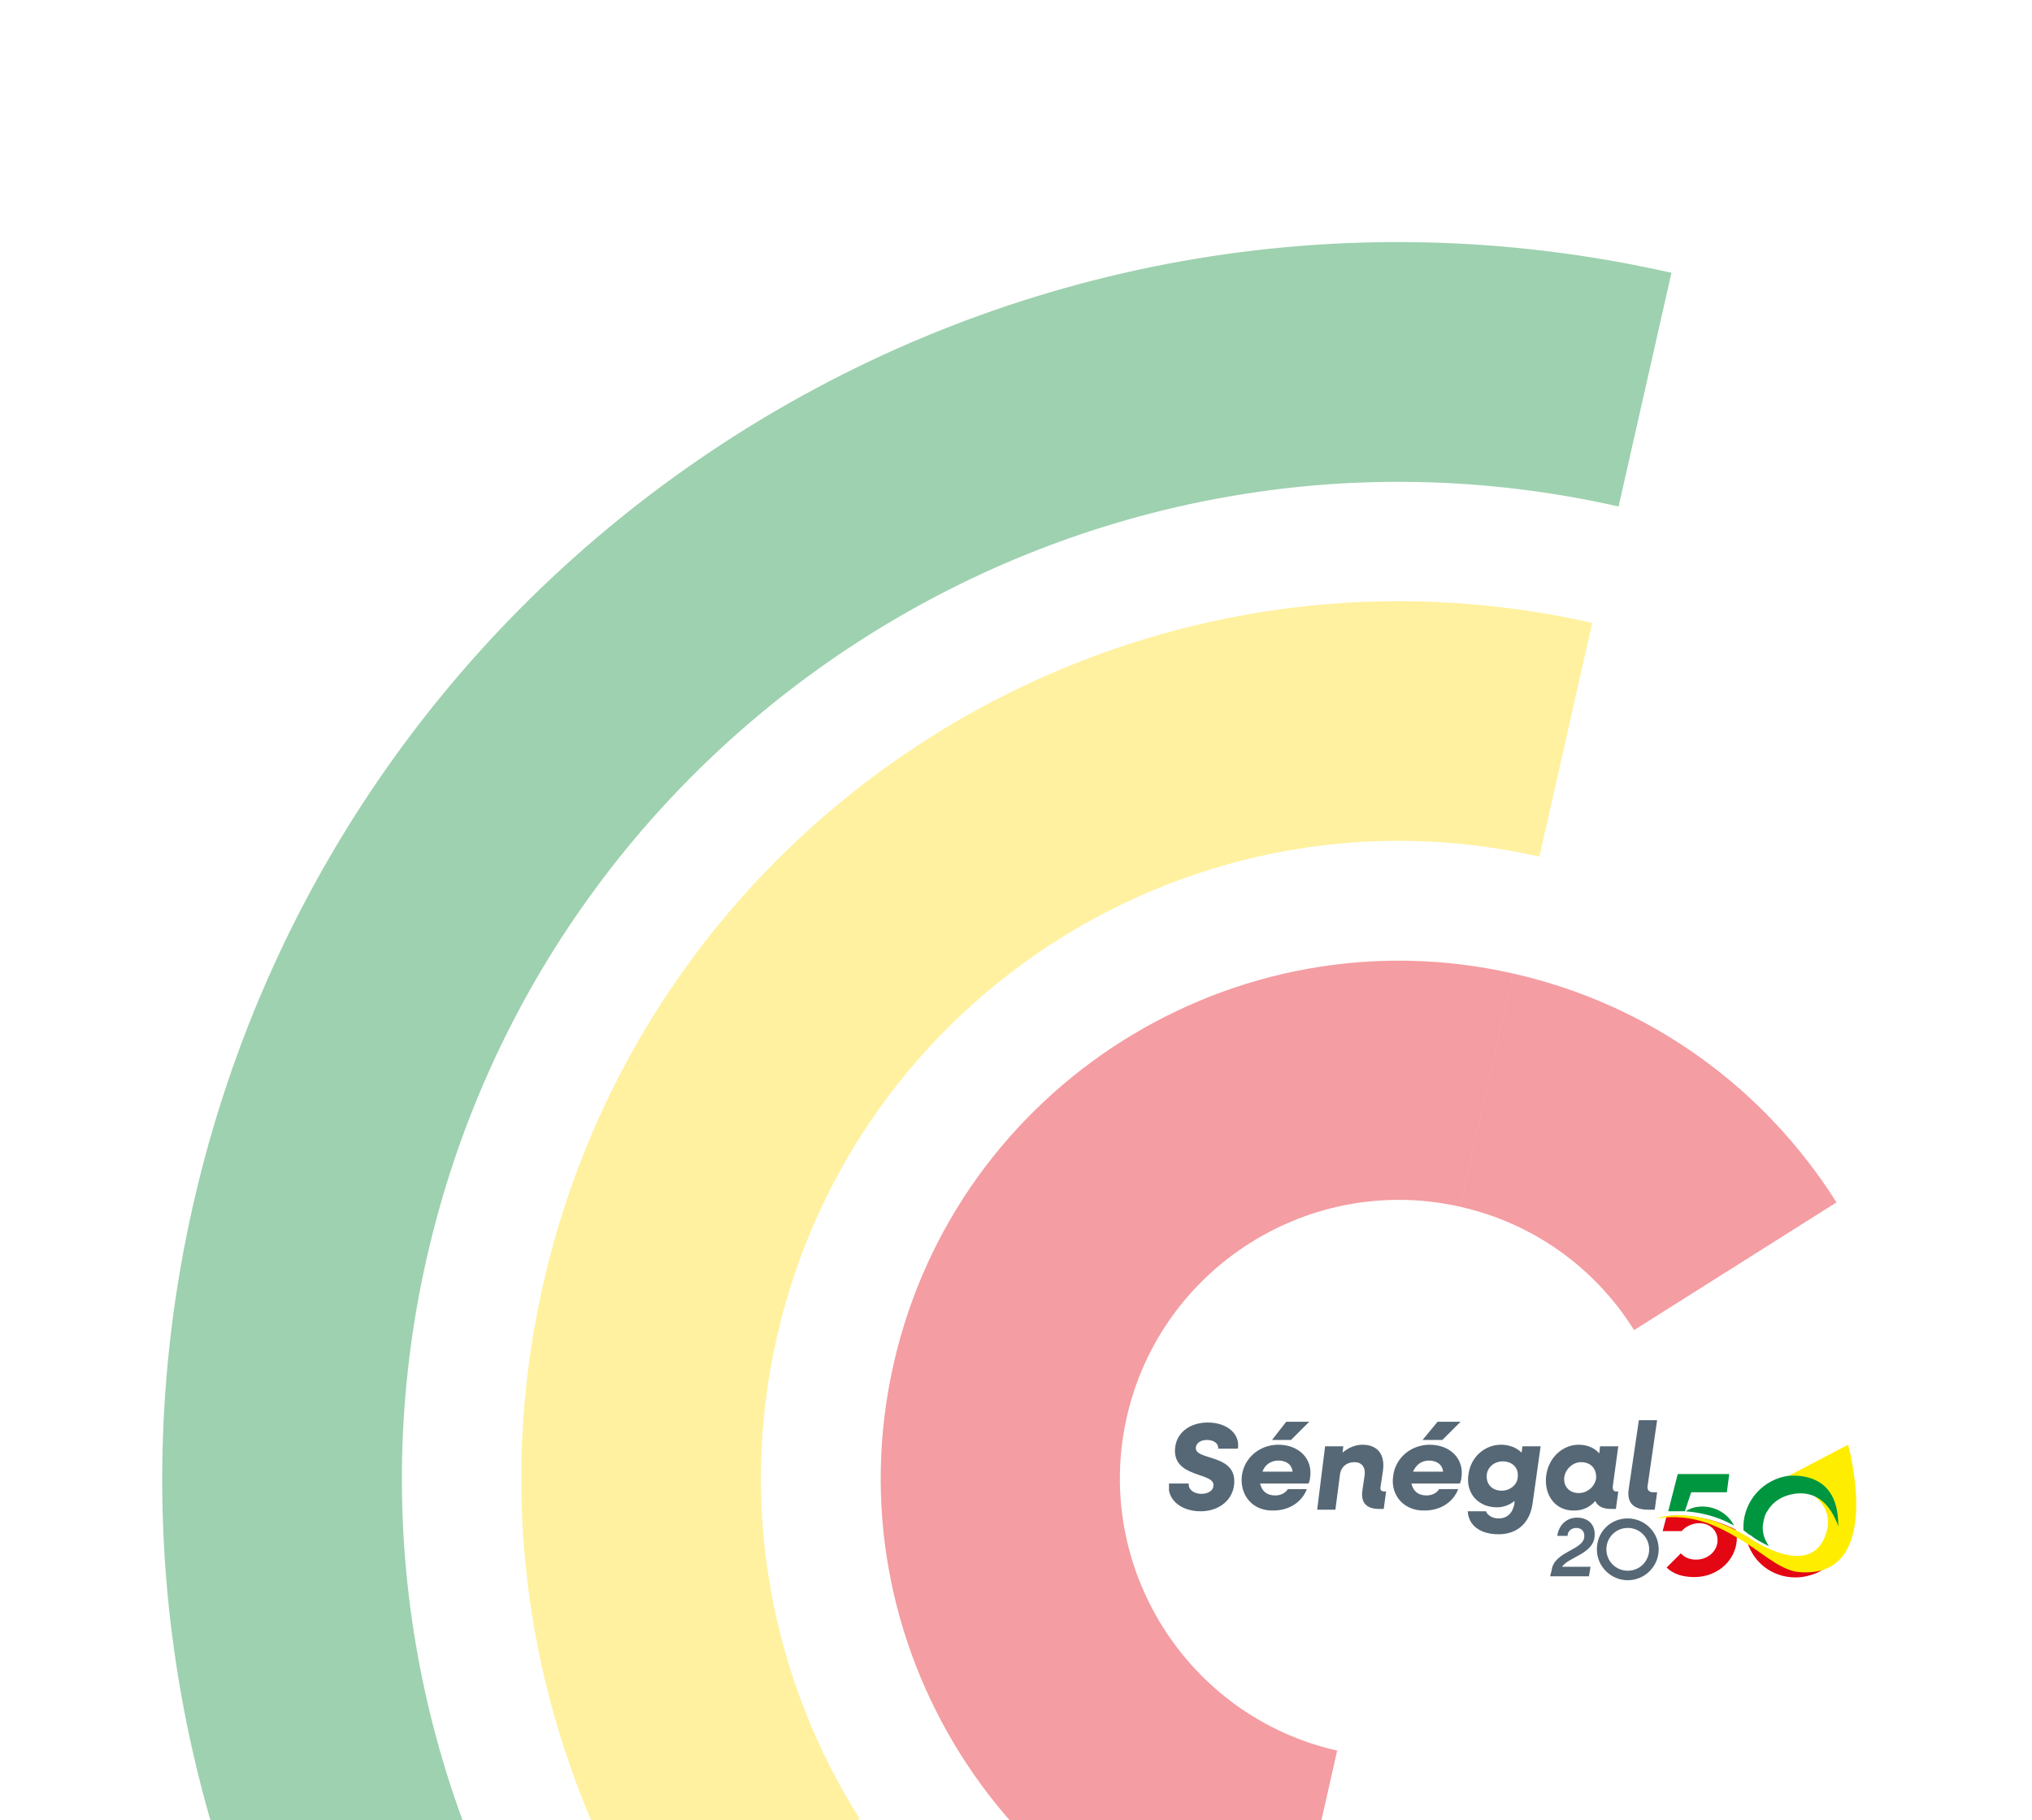
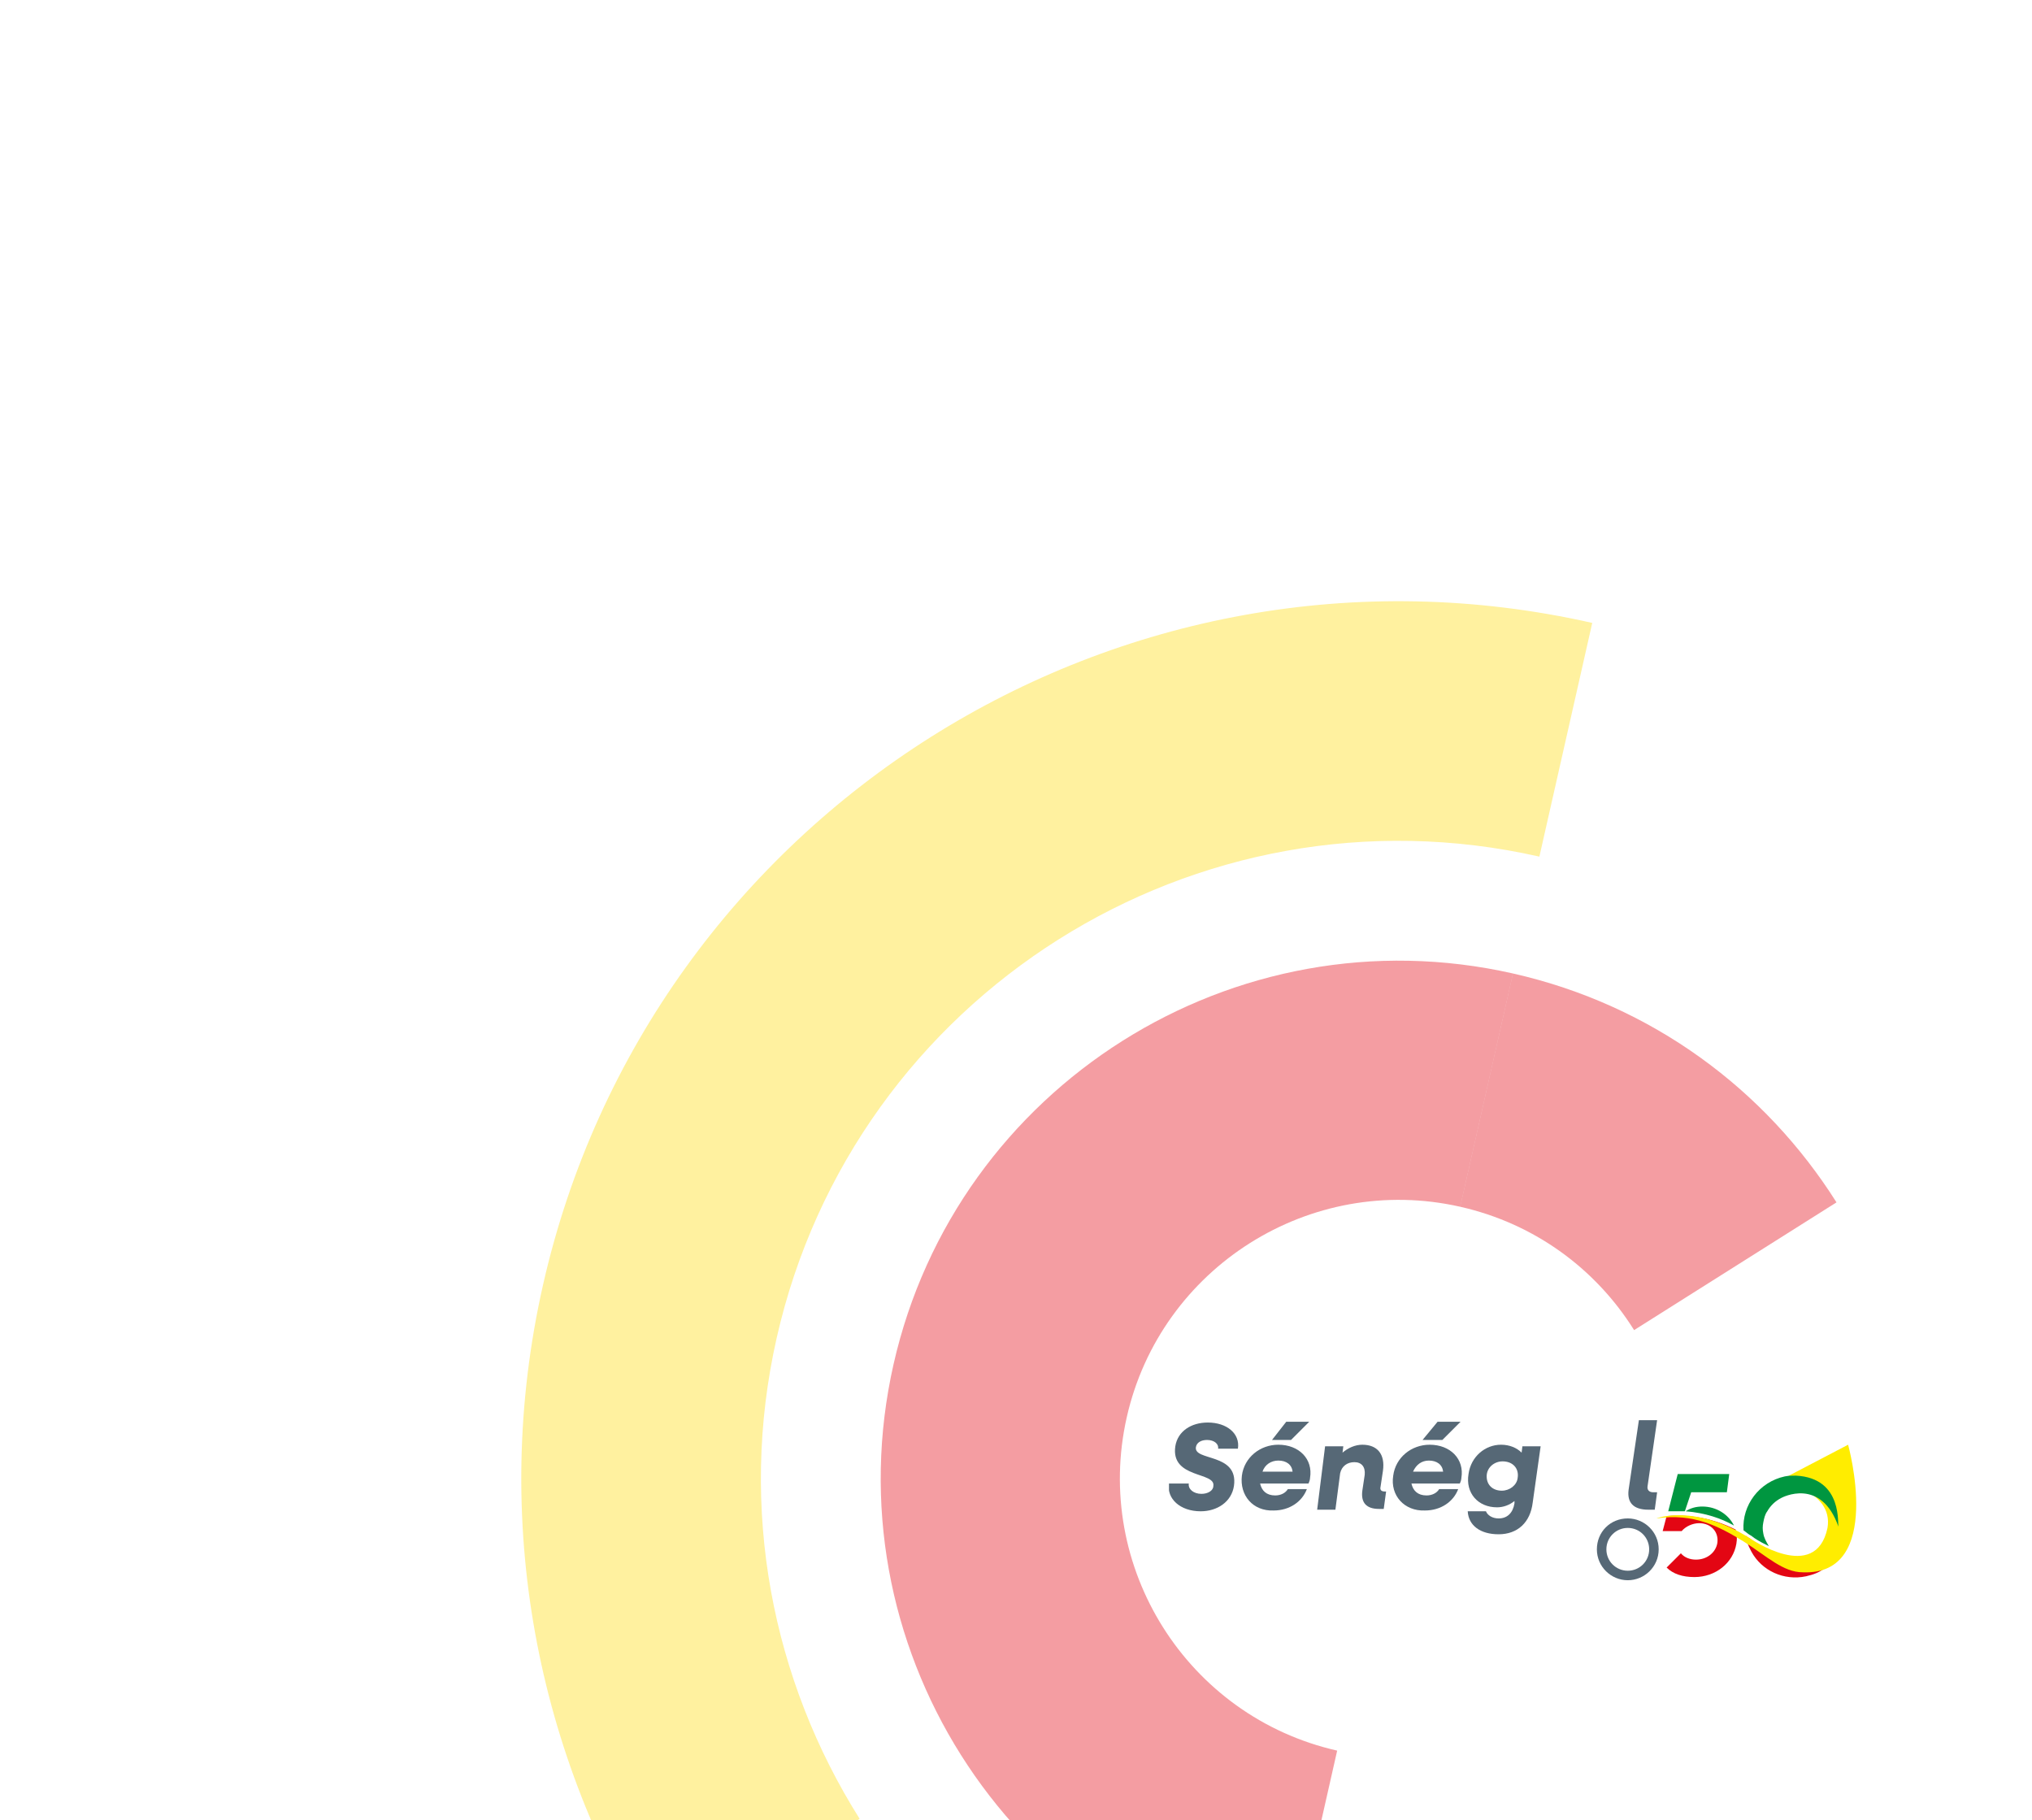
<svg xmlns="http://www.w3.org/2000/svg" width="259" height="232" viewBox="0 0 259 232" fill="none">
  <path d="M186.116 153.801C195.694 155.967 203.454 161.797 208.283 169.523L234.08 153.244C225.041 138.92 210.614 128.091 192.842 124.07L186.116 153.801Z" fill="#E30B17" fill-opacity="0.4" />
  <path d="M143.619 180.618C147.94 161.518 167.016 149.48 186.117 153.801L192.843 124.07C157.354 116.042 121.916 138.404 113.888 173.893C105.86 209.381 128.222 244.819 163.711 252.847L170.436 223.117C151.336 218.796 139.298 199.719 143.619 180.618Z" fill="#E30B17" fill-opacity="0.4" />
  <path d="M69.209 163.785C62.408 193.848 68.481 223.855 83.775 248.091L109.573 231.812C98.477 214.229 94.047 192.392 98.995 170.523C108.889 126.786 152.473 99.283 196.211 109.177L202.949 79.391C142.824 65.79 82.81 103.66 69.209 163.785Z" fill="#FFDD0F" fill-opacity="0.4" />
-   <path d="M24.586 153.691C14.992 196.1 23.518 238.417 45.011 272.553L70.876 256.231C53.526 228.736 46.644 194.588 54.371 160.429C69.827 92.11 137.987 49.099 206.306 64.554L213.044 34.768C128.171 15.568 43.786 68.817 24.586 153.691Z" fill="#0D8D38" fill-opacity="0.4" />
  <g clip-path="url(#clip0_5630_11650)">
    <path d="M214.754 192.615L215.562 190.191L220.107 190.191L220.41 187.868L213.845 187.868L212.633 192.615C213.34 192.615 214.047 192.615 214.754 192.615Z" fill="#009640" />
    <path d="M212.43 193.221L211.925 195.14L214.349 195.14C214.854 194.534 215.763 194.13 216.571 194.13C218.086 194.13 219.096 195.241 218.894 196.655C218.692 197.867 217.581 198.776 216.167 198.776C215.359 198.776 214.652 198.473 214.248 197.968C213.844 198.372 213.036 199.18 212.43 199.786C213.238 200.594 214.45 200.998 215.965 200.998C218.692 200.998 220.914 199.18 221.318 196.756C221.419 196.15 221.419 195.544 221.217 194.938C217.985 193.322 214.854 193.019 212.43 193.221Z" fill="#E30613" />
    <path d="M216.975 192.009C216.167 192.009 215.46 192.211 214.854 192.615C217.379 192.817 219.399 193.524 221.015 194.433C220.308 193.019 218.793 192.009 216.975 192.009Z" fill="#009640" />
    <path d="M232.632 196.251C232.228 197.261 231.42 198.069 230.41 198.473C230.208 198.574 229.905 198.675 229.703 198.675C229.501 198.675 229.198 198.776 228.996 198.776C228.087 198.776 227.278 198.574 226.571 198.069C225.561 197.665 224.551 197.16 223.541 196.554L223.44 196.453C223.339 196.352 223.238 196.352 223.238 196.251C223.036 196.049 222.733 195.948 222.531 195.746L222.531 195.847C222.632 196.352 222.733 196.756 222.935 197.16C223.036 197.362 223.137 197.564 223.238 197.766C224.551 200.191 227.379 201.504 230.208 200.898C231.117 200.696 231.925 200.393 232.531 199.888C232.531 199.484 232.632 199.08 232.632 198.675C232.632 198.473 232.632 198.372 232.632 198.17C232.632 197.665 232.632 196.958 232.632 196.251Z" fill="#E30613" />
    <path d="M148.997 189.08L151.523 189.08C151.422 189.787 152.129 190.393 153.139 190.393C153.947 190.393 154.654 189.989 154.654 189.383C154.957 187.564 149.199 188.473 149.806 184.332C150.109 182.413 151.826 181.302 153.947 181.302C156.371 181.302 158.088 182.716 157.785 184.635L155.26 184.635C155.361 184.029 154.755 183.524 153.846 183.524C153.139 183.524 152.533 183.827 152.432 184.433C152.129 186.251 157.886 185.14 157.28 189.383C156.977 191.403 155.159 192.615 153.038 192.615C150.412 192.615 148.694 190.999 148.997 189.08Z" fill="#566876" />
    <path d="M163.948 181.201L166.877 181.201L164.554 183.524L162.13 183.524L163.948 181.201ZM160.918 187.564L164.756 187.564C164.655 186.655 163.948 186.15 162.938 186.15C162.029 186.15 161.221 186.655 160.918 187.564ZM158.291 188.07C158.594 185.746 160.615 184.13 162.938 184.13C165.564 184.13 167.382 185.948 166.978 188.373C166.978 188.575 166.877 188.878 166.776 189.08L160.615 189.08C160.817 189.989 161.423 190.595 162.534 190.595C163.241 190.595 163.847 190.292 164.15 189.787L166.574 189.787C165.968 191.403 164.352 192.514 162.332 192.514C159.705 192.615 157.988 190.595 158.291 188.07Z" fill="#566876" />
    <path d="M168.897 184.333L171.22 184.333L171.119 185.141C171.826 184.535 172.735 184.131 173.644 184.131C175.563 184.131 176.573 185.343 176.27 187.464L175.967 189.484C175.866 189.888 176.068 190.09 176.472 190.09L176.674 190.09L176.371 192.313L175.765 192.313C174.149 192.313 173.442 191.504 173.644 189.989L173.947 187.969C174.048 186.959 173.543 186.353 172.634 186.353C171.725 186.353 171.018 186.858 170.816 187.767L170.21 192.414L167.887 192.414L168.897 184.333Z" fill="#566876" />
    <path d="M183.237 181.202L186.166 181.202L183.843 183.525L181.318 183.525L183.237 181.202ZM180.106 187.565L183.944 187.565C183.843 186.656 183.136 186.151 182.126 186.151C181.217 186.151 180.51 186.656 180.106 187.565ZM177.581 188.07C177.884 185.747 179.904 184.131 182.227 184.131C184.853 184.131 186.671 185.949 186.267 188.373C186.267 188.575 186.166 188.878 186.065 189.08L179.904 189.08C180.106 189.989 180.712 190.595 181.823 190.595C182.53 190.595 183.136 190.292 183.439 189.787L185.863 189.787C185.257 191.403 183.641 192.514 181.621 192.514C178.995 192.615 177.177 190.595 177.581 188.07Z" fill="#566876" />
    <path d="M193.44 188.373C193.642 187.161 192.834 186.252 191.521 186.252C190.511 186.252 189.602 186.959 189.501 187.969C189.4 189.181 190.208 189.989 191.42 189.989C192.43 189.989 193.339 189.282 193.44 188.373ZM187.178 187.868C187.481 185.646 189.299 184.131 191.319 184.131C192.43 184.131 193.339 184.535 193.945 185.141L194.046 184.333L196.37 184.333L195.36 191.504C195.057 194.03 193.44 195.545 191.016 195.545C188.693 195.545 187.178 194.434 187.077 192.616L189.4 192.616C189.602 193.121 190.208 193.525 191.016 193.525C192.127 193.525 192.834 192.818 193.036 191.605L193.036 191.302C192.43 191.807 191.622 192.11 190.814 192.11C188.39 192.11 186.774 190.292 187.178 187.868Z" fill="#566876" />
-     <path d="M203.439 188.474C203.54 187.262 202.833 186.353 201.52 186.353C200.51 186.353 199.601 187.161 199.399 188.171C199.197 189.383 200.005 190.292 201.217 190.292C202.328 190.292 203.237 189.484 203.439 188.474ZM197.076 188.07C197.379 185.747 199.197 184.131 201.217 184.131C202.328 184.131 203.237 184.535 203.843 185.242L203.944 184.333L206.267 184.333L205.56 189.484C205.56 189.888 205.661 190.09 206.065 190.09L206.267 190.09L205.964 192.313L205.358 192.313C204.348 192.313 203.641 192.009 203.338 191.302C202.631 192.11 201.722 192.515 200.712 192.515C198.288 192.616 196.773 190.595 197.076 188.07Z" fill="#566876" />
    <path d="M207.581 189.888L208.894 181L211.217 181L210.005 189.383C209.904 189.888 210.207 190.191 210.712 190.191L211.217 190.191L210.914 192.413L210.106 192.413C208.187 192.413 207.379 191.504 207.581 189.888Z" fill="#566876" />
-     <path d="M197.783 200.09C198.086 197.767 201.722 197.565 201.924 195.949C202.025 195.242 201.621 194.737 200.914 194.737C200.308 194.737 199.803 195.141 199.803 195.747L198.49 195.747C198.692 194.333 199.702 193.424 201.015 193.424C202.53 193.424 203.439 194.434 203.237 195.949C202.934 198.07 199.904 198.474 199.096 199.686L202.732 199.686L202.53 200.898L197.581 200.898L197.783 200.09Z" fill="#566876" />
    <path d="M207.478 194.736C205.963 194.736 204.751 195.948 204.751 197.463C204.751 198.978 205.963 200.19 207.478 200.19C208.993 200.19 210.205 198.978 210.205 197.463C210.205 195.948 208.993 194.736 207.478 194.736ZM207.478 201.402C205.357 201.402 203.539 199.685 203.539 197.463C203.539 195.241 205.256 193.524 207.478 193.524C209.599 193.524 211.417 195.241 211.417 197.463C211.417 199.685 209.599 201.402 207.478 201.402Z" fill="#566876" />
    <path d="M235.56 184.131L226.672 188.778C226.672 188.778 233.742 189.889 232.934 194.737C231.419 201.908 223.036 196.05 223.036 196.05C215.965 191.606 211.117 193.525 211.117 193.525C215.864 192.818 219.097 194.535 222.228 196.454C225.258 198.373 227.278 200.393 229.803 200.393C240.207 200.797 235.56 184.131 235.56 184.131Z" fill="#FFED00" />
    <path d="M228.894 188.07C228.389 188.07 227.985 188.07 227.48 188.171C224.248 188.878 222.026 191.807 222.228 195.039C222.531 195.241 222.834 195.544 223.238 195.746C223.339 195.847 223.541 195.948 223.642 196.049C224.248 196.453 224.854 196.756 225.46 197.059C225.157 196.554 224.854 196.049 224.753 195.443C224.652 194.938 224.652 194.534 224.753 194.029C224.854 193.524 224.955 193.019 225.258 192.615C225.662 191.908 226.268 191.302 227.076 190.898C227.076 190.898 232.126 188.171 234.348 194.635C234.146 194.534 235.055 188.373 228.894 188.07Z" fill="#009640" />
  </g>
  <defs>
    <clipPath id="clip0_5630_11650">
      <rect width="87.571" height="20.403" fill="white" transform="translate(149 181)" />
    </clipPath>
  </defs>
</svg>